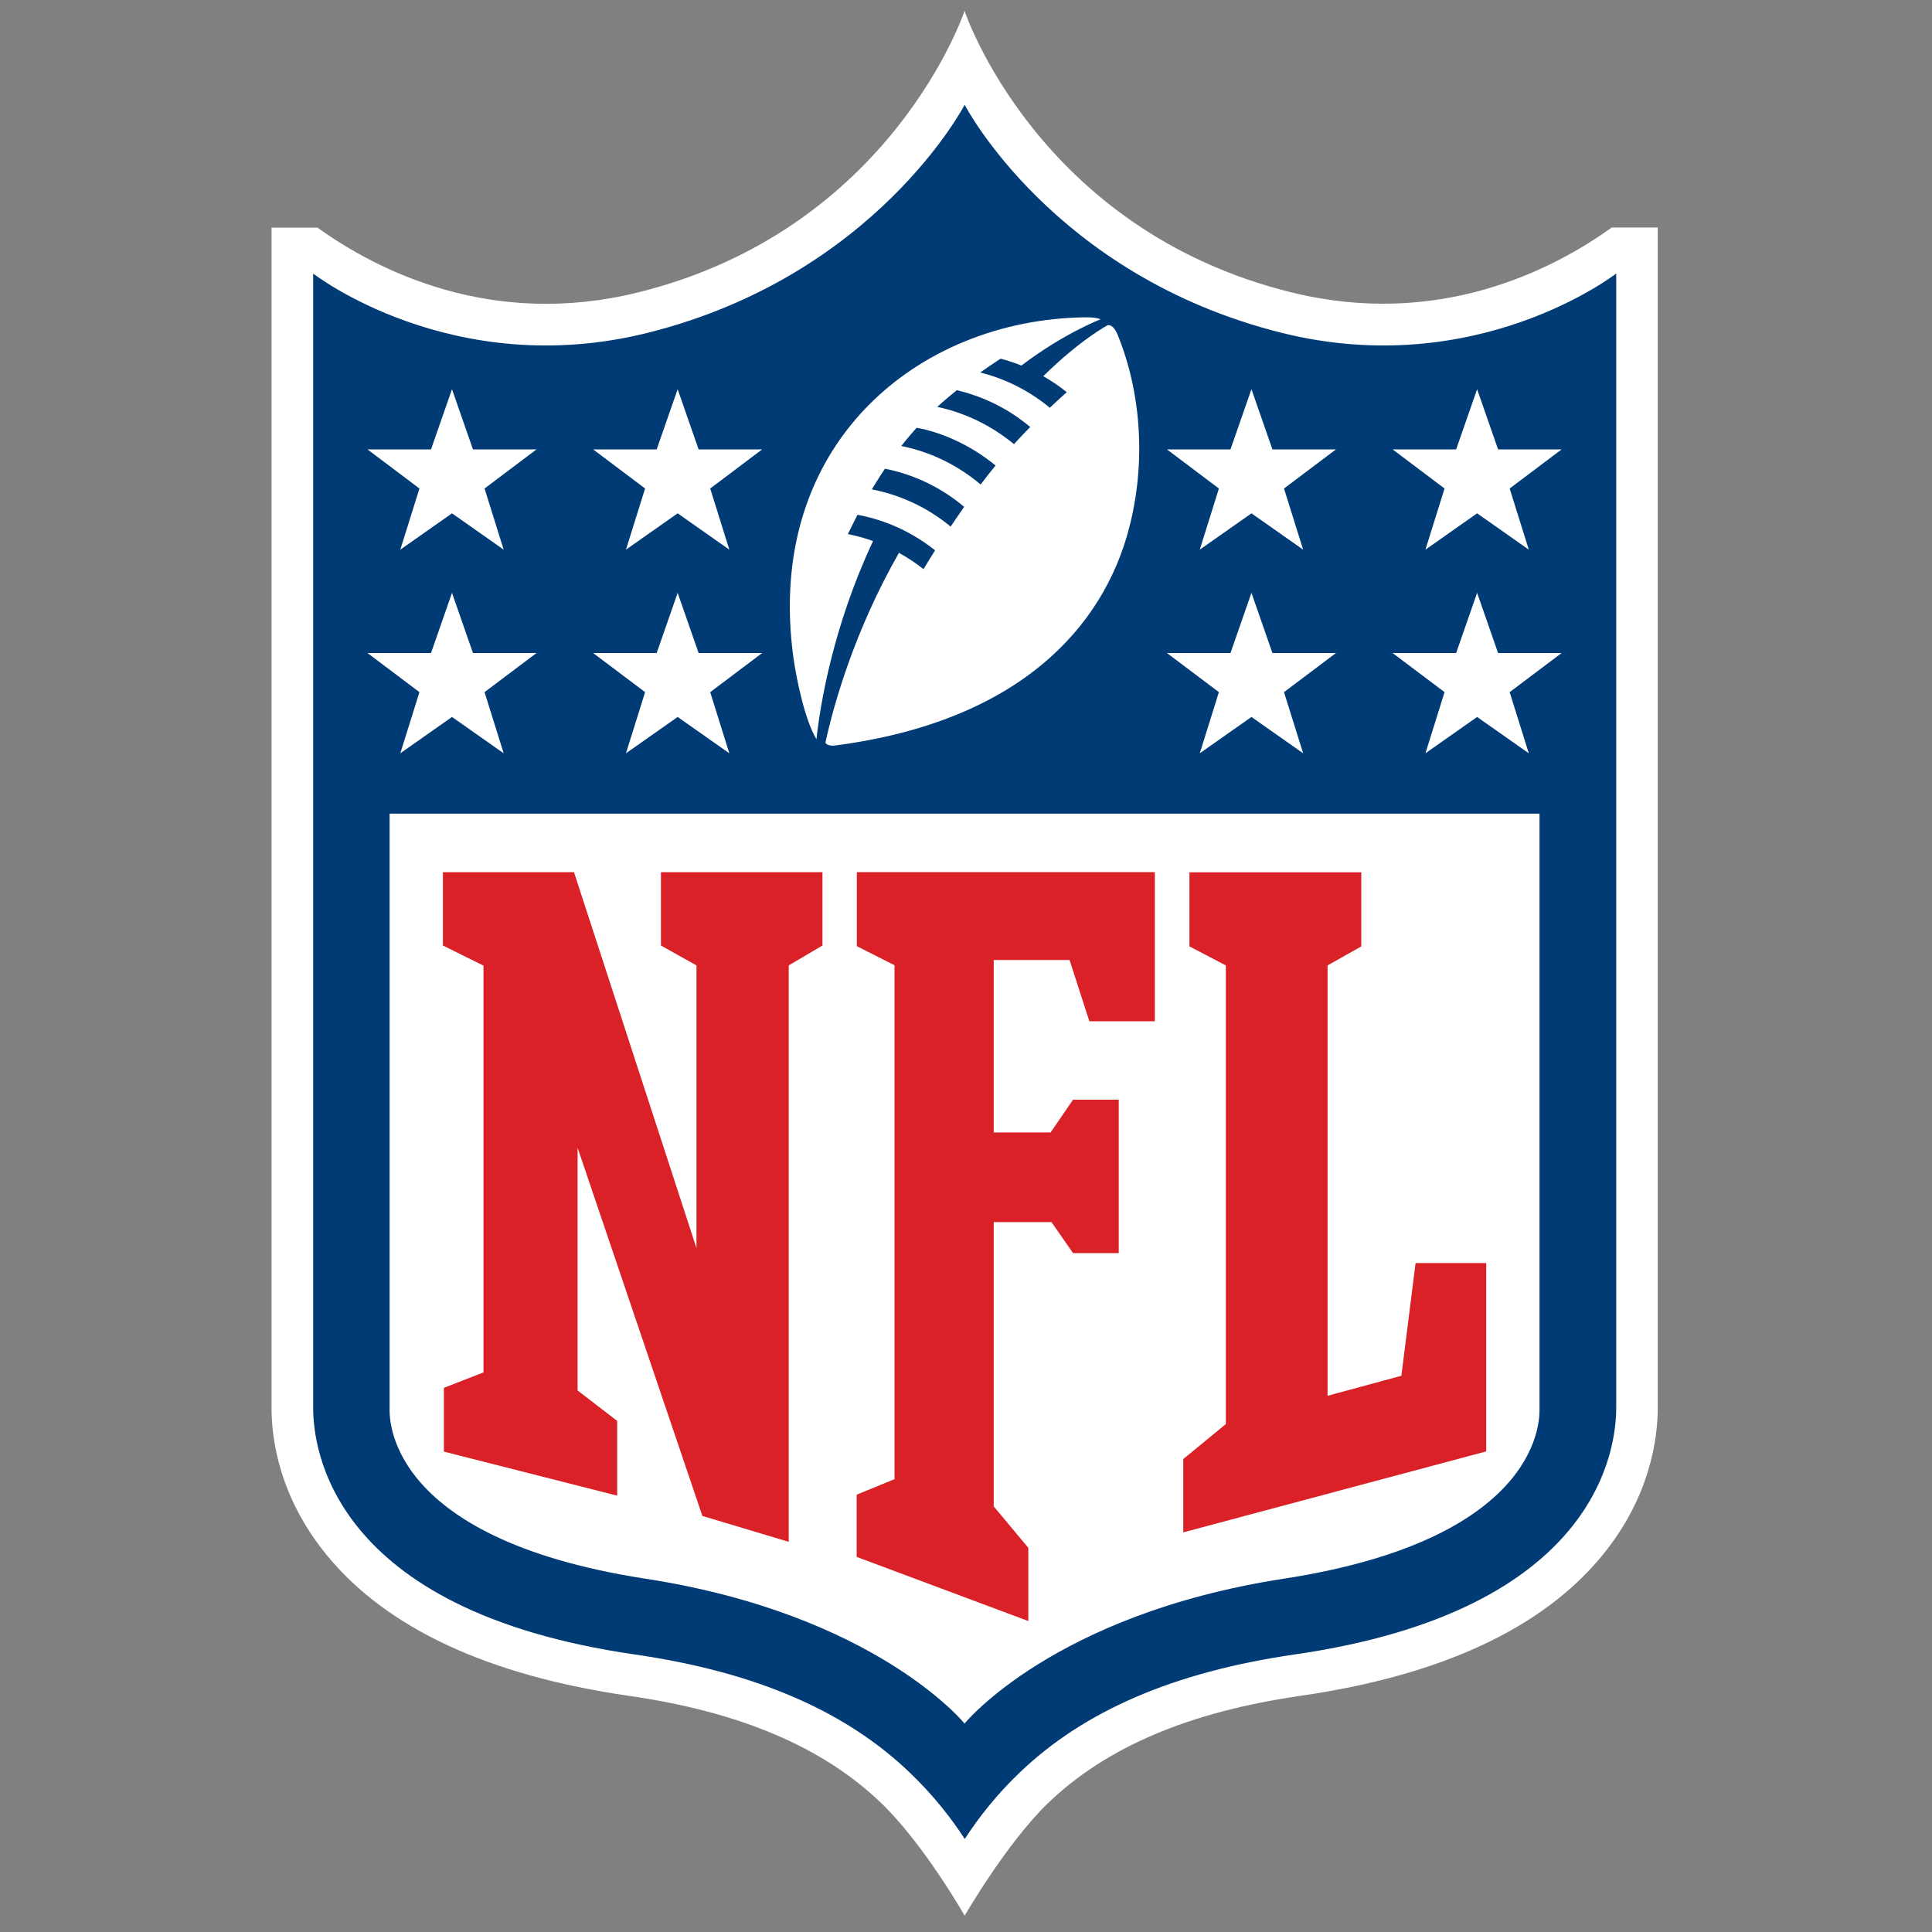
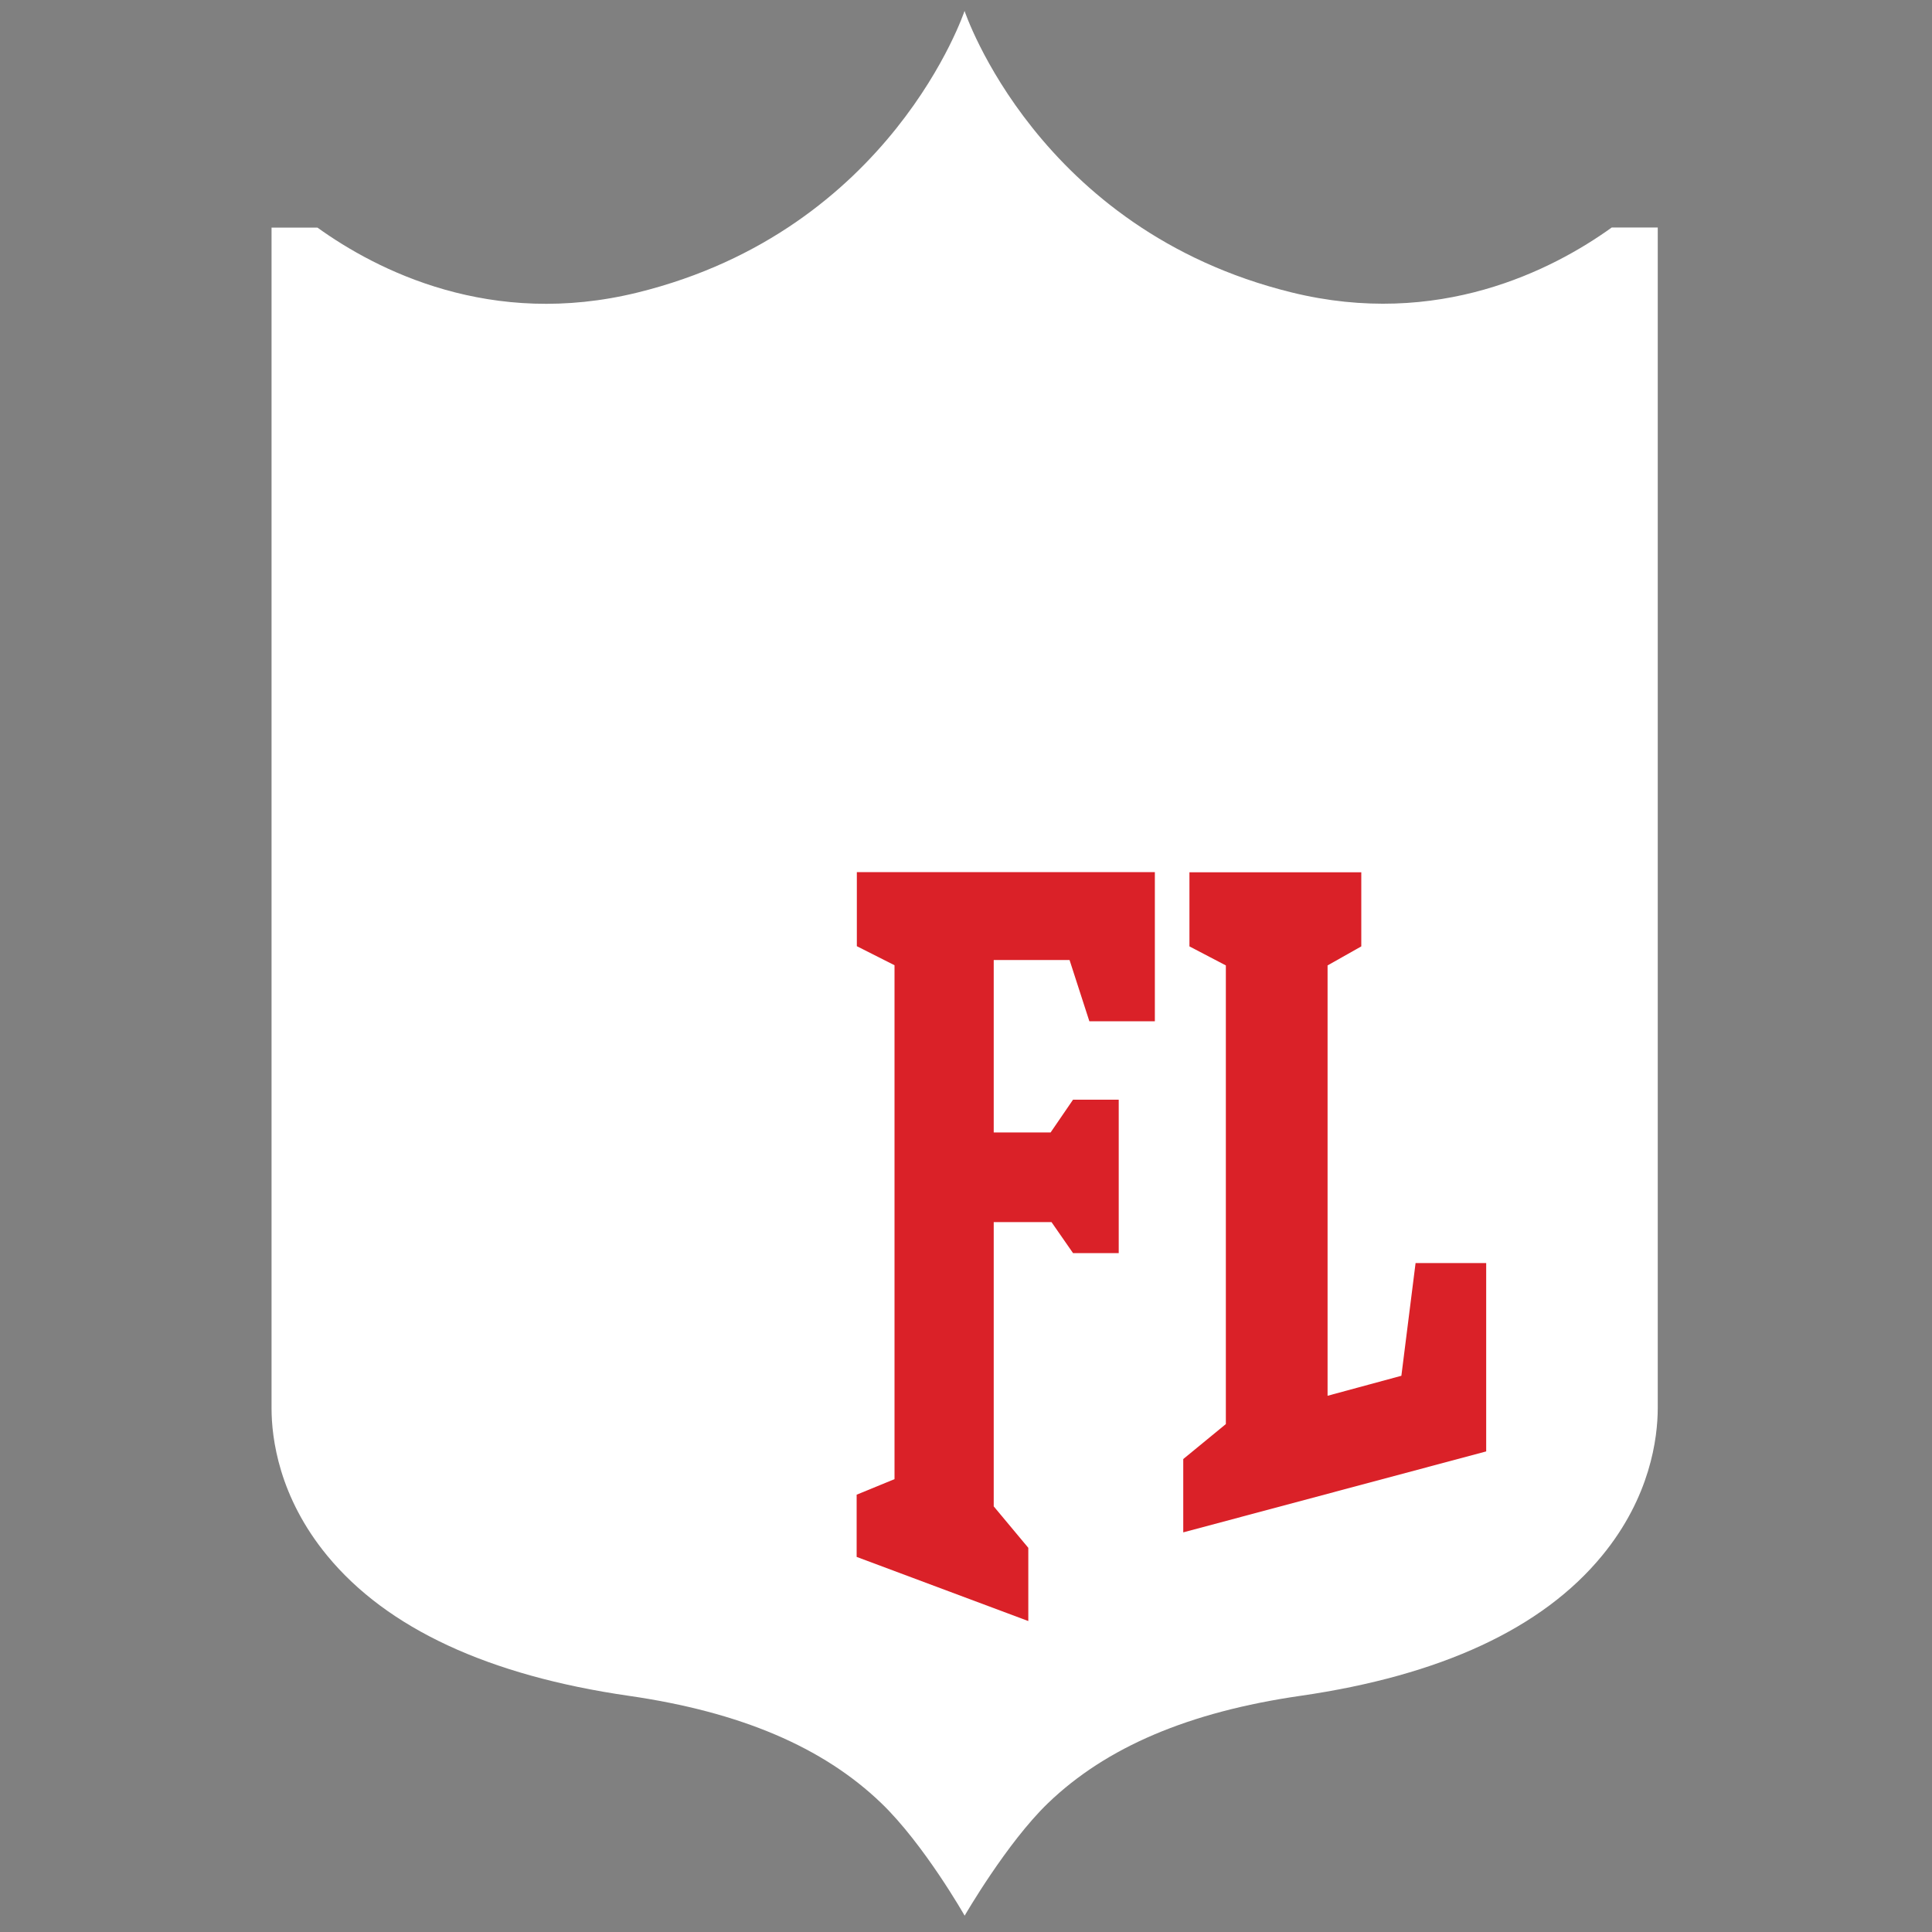
<svg xmlns="http://www.w3.org/2000/svg" viewBox="0 0 200 200" id="Layer_1">
  <rect x="0" y="0" width="200" height="200" fill="#808080" stroke="none" />
  <defs>
    <style>.cls-1,.cls-2{fill:#fff;}.cls-3{fill:#003b75;}.cls-4{fill:#da2128;}.cls-2{isolation:isolate;}</style>
  </defs>
  <g id="NFL">
    <path d="M166.85,23.55c-6.17,4.43-17.97,10.46-33.15,6.72C107.38,23.79,99.85,1.13,99.85,1.13c0,0-7.53,22.67-33.84,29.15-15.19,3.74-26.99-2.29-33.15-6.72h-4.75s0,122.22,0,122.22c0,3.09.75,9.18,5.77,15.27,6.19,7.52,16.69,12.4,31.21,14.5,11.56,1.67,20.11,5.31,26.14,11.11,4.43,4.26,8.63,11.65,8.63,11.65,0,0,4.36-7.54,8.63-11.65,6.03-5.8,14.58-9.44,26.14-11.11,14.51-2.1,25.02-6.97,31.21-14.5,5.01-6.09,5.76-12.18,5.77-15.27V23.55s-4.75,0-4.75,0Z" class="cls-1" />
-     <path d="M167.3,28.32s-14.38,11.19-34.64,6.13c-23.62-5.9-32.8-23.6-32.8-23.6,0,0-9.18,17.69-32.8,23.6-20.26,5.06-34.64-6.13-34.64-6.13v117.44c0,3.99,1.67,20.94,33.29,25.51,12.48,1.81,21.81,5.82,28.51,12.27,2.41,2.31,4.25,4.67,5.65,6.83,1.4-2.16,3.23-4.52,5.64-6.83,6.71-6.45,16.03-10.46,28.51-12.27,31.62-4.57,33.28-21.52,33.29-25.51V28.32Z" class="cls-3" />
    <path d="M99.85,178.42s9.18-11.31,33.02-14.99c27.31-4.21,26.5-17.04,26.5-17.69v-61.51s-119.04,0-119.04,0v61.51c0,.65-.81,13.47,26.5,17.69,23.84,3.68,33.02,14.99,33.02,14.99Z" class="cls-2" />
-     <path d="M72.1,129.19v-29.25s-3.68-2.06-3.68-2.06v-7.59s16.72,0,16.72,0v7.59s-3.49,2.06-3.49,2.06v59.67s-8.94-2.68-8.94-2.68l-12.92-38.12v25.13s4.1,3.15,4.1,3.15v7.74s-17.94-4.56-17.94-4.56v-6.6s4.1-1.6,4.1-1.6v-42.11s-4.2-2.08-4.2-2.08v-7.59s13.57,0,13.57,0l12.67,38.89Z" class="cls-4" />
    <path d="M102.87,155.94l3.58,4.29v7.58s-17.77-6.64-17.77-6.64v-6.44s3.92-1.61,3.92-1.61v-53.2s-3.9-1.97-3.9-1.97v-7.67s30.85,0,30.85,0v15.44s-6.78,0-6.78,0l-2.05-6.34h-7.85v17.85h5.89s2.32-3.39,2.32-3.39h4.73s0,15.88,0,15.88h-4.73s-2.23-3.21-2.23-3.21h-5.98v29.42Z" class="cls-4" />
    <path d="M122.49,158.63v-7.59s4.41-3.62,4.41-3.62v-47.48s-3.77-1.97-3.77-1.97v-7.67s17.79,0,17.79,0v7.67s-3.49,1.97-3.49,1.97v44.55s7.64-2.07,7.64-2.07l1.47-11.67h7.31s0,19.5,0,19.5l-31.36,8.38Z" class="cls-4" />
    <path d="M43.42,71.65l-5.38-4.05h6.58s2.17-6.23,2.17-6.23l2.17,6.23h6.58s-5.38,4.05-5.38,4.05l1.98,6.33-5.35-3.76-5.35,3.76,1.98-6.33Z" class="cls-1" />
    <path d="M66.78,71.65l-5.38-4.05h6.58s2.17-6.23,2.17-6.23l2.17,6.23h6.58s-5.38,4.05-5.38,4.05l1.98,6.33-5.35-3.76-5.35,3.76,1.98-6.33Z" class="cls-1" />
    <path d="M43.42,50.57l-5.38-4.05h6.58s2.17-6.23,2.17-6.23l2.17,6.23h6.58s-5.38,4.05-5.38,4.05l1.98,6.33-5.35-3.76-5.35,3.76,1.98-6.33Z" class="cls-1" />
    <path d="M66.78,50.57l-5.38-4.05h6.58s2.17-6.23,2.17-6.23l2.17,6.23h6.58s-5.38,4.05-5.38,4.05l1.98,6.33-5.35-3.76-5.35,3.76,1.98-6.33Z" class="cls-1" />
-     <path d="M158.26,77.98l-5.35-3.76-5.35,3.76,1.98-6.33-5.38-4.05h6.58s2.17-6.23,2.17-6.23l2.17,6.23h6.58s-5.38,4.05-5.38,4.05l1.98,6.33Z" class="cls-1" />
    <path d="M134.9,77.98l-5.35-3.76-5.35,3.76,1.98-6.33-5.38-4.05h6.58s2.17-6.23,2.17-6.23l2.17,6.23h6.58s-5.38,4.05-5.38,4.05l1.98,6.33Z" class="cls-1" />
    <path d="M158.26,56.9l-5.35-3.76-5.35,3.76,1.98-6.33-5.38-4.05h6.58s2.17-6.23,2.17-6.23l2.17,6.23h6.58s-5.38,4.05-5.38,4.05l1.98,6.33Z" class="cls-1" />
    <path d="M134.9,56.9l-5.35-3.76-5.35,3.76,1.98-6.33-5.38-4.05h6.58s2.17-6.23,2.17-6.23l2.17,6.23h6.58s-5.38,4.05-5.38,4.05l1.98,6.33Z" class="cls-1" />
    <path d="M114.68,33.66s-2.79,1.45-6.68,5.28c.88.5,1.87,1.19,2.43,1.66-.59.52-1.19,1.08-1.75,1.61-2.53-2.09-5.17-3.15-7.21-3.65.68-.49,1.4-.96,2.11-1.43,1.1.28,2.16.71,2.16.71,4.4-3.35,8.2-4.79,8.2-4.79,0,0-.44-.22-1.62-.2-17.28.22-33.2,13.12-30.19,35.2.32,2.34,1.23,6.6,2.39,8.47.39-3.67,1.76-11.8,5.86-20.51-1.42-.51-2.61-.72-2.61-.72.42-.88,1-2,1-2,3.03.57,5.71,1.84,8.03,3.68-.56.9-.93,1.49-1.2,1.95-.81-.64-1.63-1.19-2.54-1.69-4.6,8.05-6.74,15.65-7.61,19.63.05.25.55.37.95.32,18.93-2.45,27.8-12.11,30.5-22.57,1.77-6.87,1.19-14.05-1.18-19.9-.17-.41-.49-1.09-1.04-1.05ZM98.4,54.51c-2.46-2.05-5.34-3.31-8.15-3.85,0,0,.86-1.41,1.36-2.14,3.45.68,6.25,2.29,8.2,3.95-.5.72-.98,1.41-1.4,2.04ZM101.51,50.15c-2.28-1.92-5.06-3.35-8.21-3.98.48-.62,1.05-1.28,1.59-1.89,2.4.43,5.48,1.69,8.17,3.91-.55.66-1.06,1.33-1.54,1.96ZM104.97,45.98c-2.4-1.97-5.08-3.25-7.94-3.86.69-.65,1.4-1.21,2.02-1.73,3.57.86,5.97,2.46,7.6,3.81-.58.6-1.15,1.18-1.69,1.78Z" class="cls-1" />
  </g>
</svg>